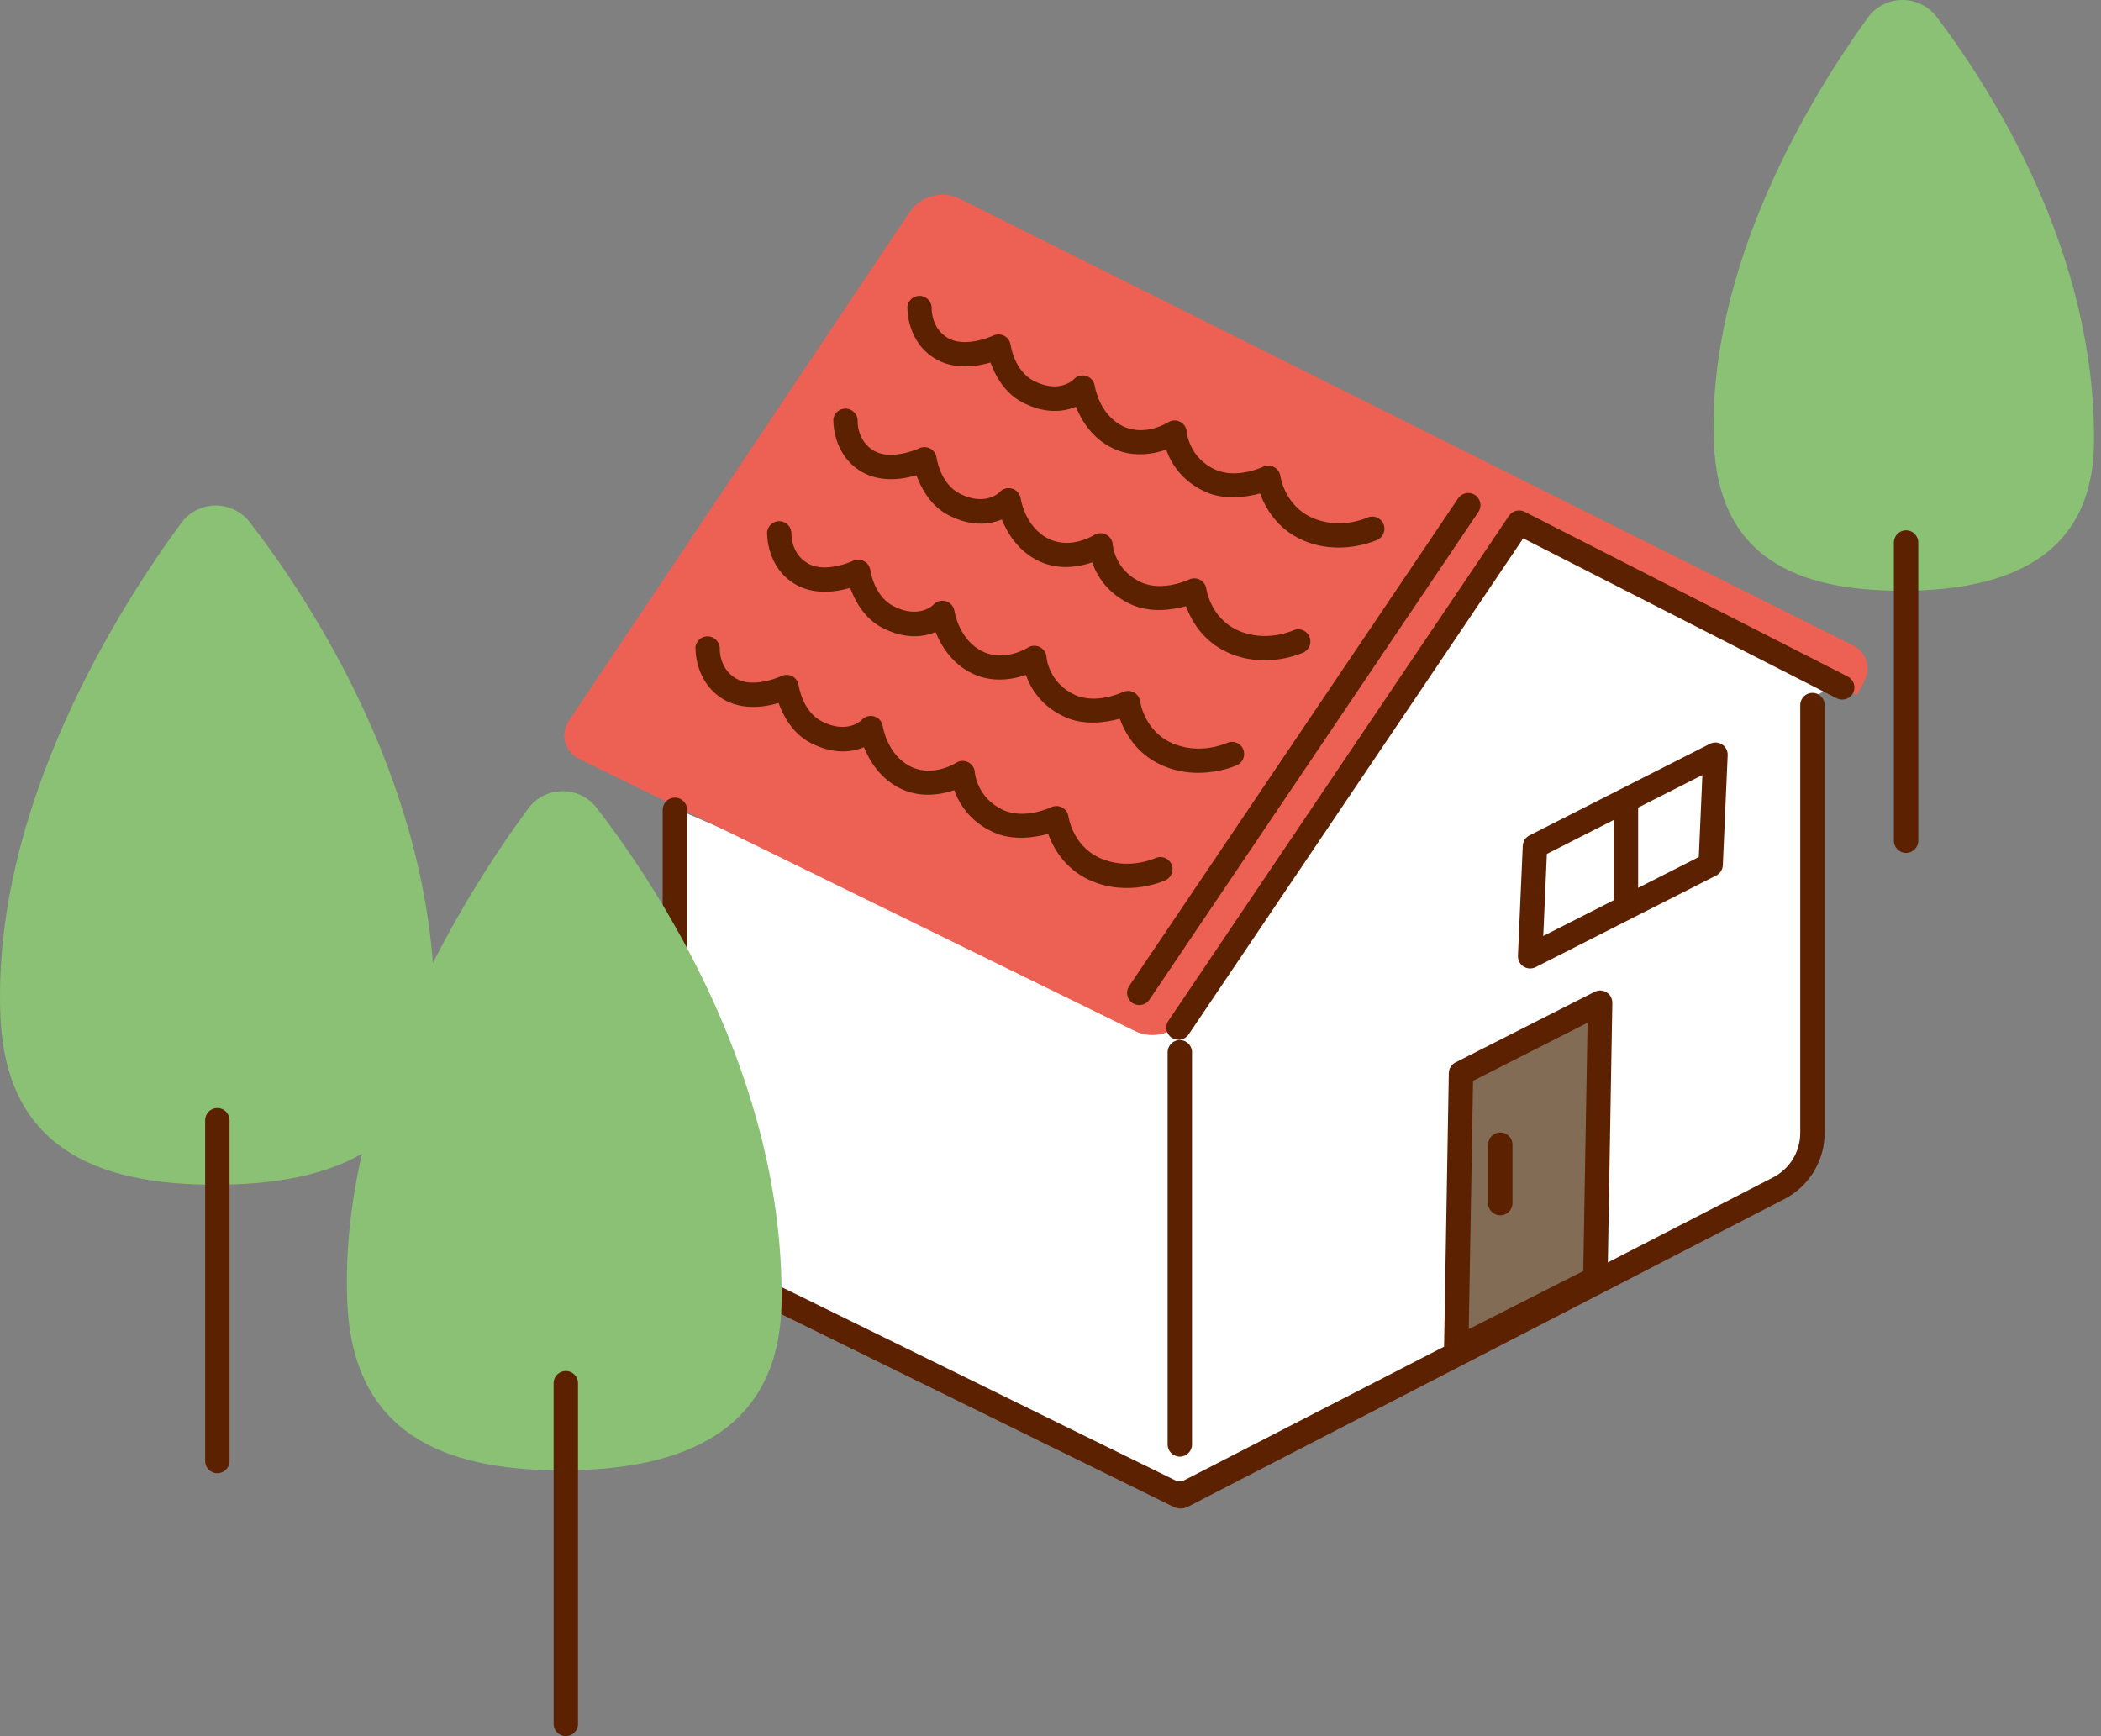
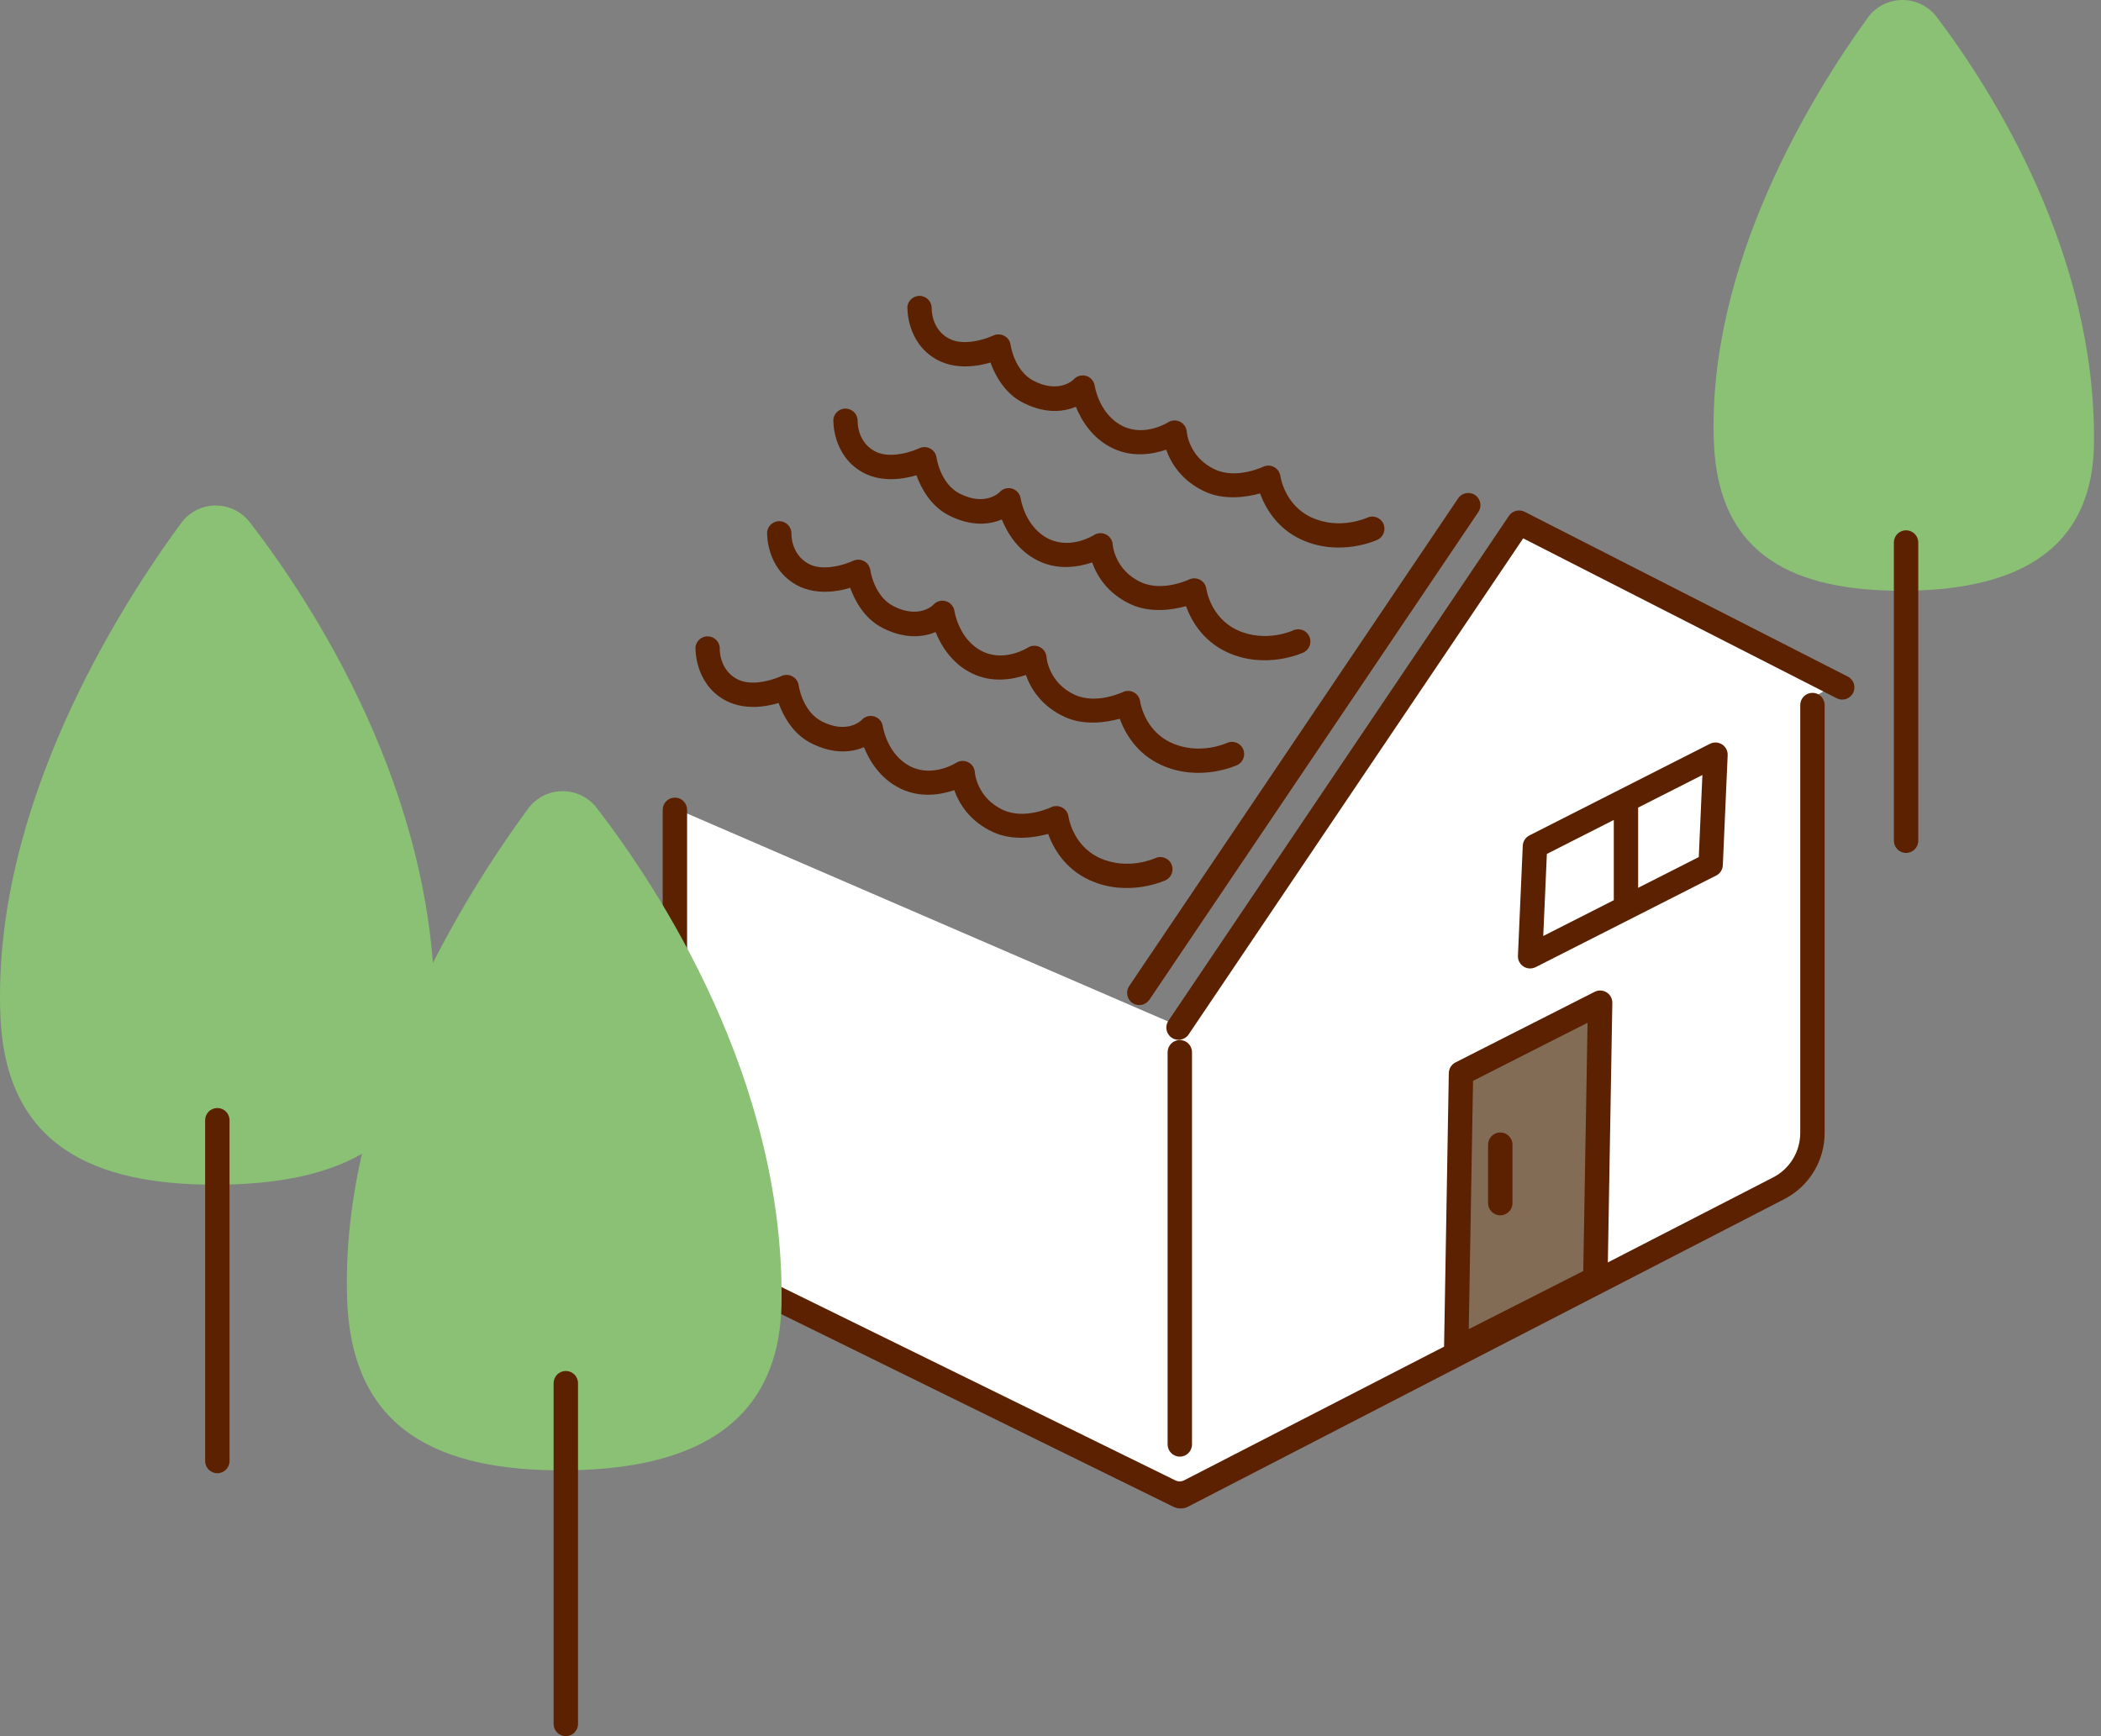
<svg xmlns="http://www.w3.org/2000/svg" width="219" height="181" viewBox="0 0 219 181" fill="none">
  <rect x="0" y="0" width="219" height="181" fill="#808080" stroke="none" />
  <g clip-path="url(#clip0_8_248)">
    <path fill-rule="evenodd" clip-rule="evenodd" d="M191.47 71.253L157.791 54.075L122.292 106.722L69.783 84.016V125.684C69.783 128.16 71.192 130.418 73.414 131.512C85.288 137.339 122.216 155.468 122.414 155.569C123.014 155.264 171.242 130.454 184.824 123.472C186.985 122.358 188.348 120.131 188.348 117.7V73.094" fill="white" />
    <path fill-rule="evenodd" clip-rule="evenodd" d="M166.787 104.535L152.289 111.898L151.791 140.655L166.294 133.296L166.787 104.535Z" fill="#836C55" />
-     <path fill-rule="evenodd" clip-rule="evenodd" d="M59.277 75.173C58.845 75.819 58.713 76.623 58.911 77.375C59.115 78.128 59.633 78.758 60.33 79.099C70.704 84.179 107.174 102.038 118.295 107.484C120.156 108.395 122.399 107.794 123.558 106.081C131.257 94.66 158.351 54.487 158.351 54.487L193.586 72.443C193.586 72.443 193.952 71.726 194.374 70.907C194.699 70.271 194.755 69.534 194.537 68.858C194.313 68.181 193.83 67.617 193.194 67.302C179.871 60.64 115.392 28.39 100.085 20.737C98.219 19.806 95.951 20.407 94.792 22.136C87.927 32.387 65.654 65.654 59.277 75.178V75.173Z" fill="#ED6155" />
    <path fill-rule="evenodd" clip-rule="evenodd" d="M201.864 1.754C201.005 0.636 199.667 -0.015 198.259 1.81777e-05C196.85 0.015 195.528 0.692 194.699 1.831C188.872 9.891 177.918 27.617 178.651 46.158C179.124 58.118 187.28 61.586 198.213 61.586C209.146 61.586 218.147 58.128 218.269 46.158C218.467 26.407 207.702 9.469 201.864 1.754Z" fill="#8AC175" />
    <path fill-rule="evenodd" clip-rule="evenodd" d="M26.01 54.411C25.151 53.318 23.829 52.687 22.436 52.702C21.042 52.718 19.741 53.384 18.907 54.497C12.413 63.33 -0.819 84.118 0.041 105.877C0.58 119.546 9.901 123.508 22.395 123.508C34.889 123.508 45.171 119.556 45.314 105.877C45.547 82.669 32.535 62.857 26.015 54.411H26.01Z" fill="#8AC175" />
    <path fill-rule="evenodd" clip-rule="evenodd" d="M197.41 56.557V87.647C197.41 88.349 197.979 88.919 198.681 88.919C199.383 88.919 199.952 88.349 199.952 87.647V56.557C199.952 55.855 199.383 55.285 198.681 55.285C197.979 55.285 197.41 55.855 197.41 56.557Z" fill="#5C2100" />
    <path fill-rule="evenodd" clip-rule="evenodd" d="M21.383 116.785V152.315C21.383 153.017 21.953 153.586 22.654 153.586C23.356 153.586 23.925 153.017 23.925 152.315V116.785C23.925 116.083 23.356 115.514 22.654 115.514C21.953 115.514 21.383 116.083 21.383 116.785Z" fill="#5C2100" />
    <path fill-rule="evenodd" clip-rule="evenodd" d="M167.596 131.613L168.063 104.555C168.069 104.108 167.845 103.691 167.468 103.457C167.092 103.218 166.614 103.198 166.218 103.401L151.715 110.759C151.293 110.973 151.028 111.4 151.018 111.873L150.525 140.39L184.814 122.755C172.33 129.177 130.55 150.667 123.436 154.323C123.147 154.471 122.806 154.476 122.516 154.334C117.563 151.903 74.538 130.779 74.538 130.779C72.748 129.905 71.619 128.084 71.619 126.091V84.423C71.619 83.722 71.049 83.152 70.348 83.152C69.646 83.152 69.076 83.722 69.076 84.423V126.091C69.076 129.05 70.76 131.756 73.419 133.063C73.419 133.063 116.022 153.998 122.313 157.085C122.801 157.324 123.37 157.319 123.848 157.069C130.184 153.8 174.099 131.125 185.983 125.013C188.572 123.68 190.194 121.016 190.194 118.107V73.5C190.194 72.799 189.624 72.229 188.923 72.229C188.221 72.229 187.651 72.799 187.651 73.5V118.107C187.651 120.065 186.558 121.855 184.819 122.75C181.107 124.662 174.806 127.901 167.601 131.608L167.596 131.613ZM121.707 109.696V150.586C121.707 151.288 122.277 151.857 122.979 151.857C123.68 151.857 124.25 151.288 124.25 150.586V109.696C124.25 108.995 123.68 108.425 122.979 108.425C122.277 108.425 121.707 108.995 121.707 109.696ZM165.48 106.625L165.033 132.508L153.098 138.565L153.545 112.681L165.48 106.625ZM155.112 119.333V125.43C155.112 126.131 155.681 126.701 156.383 126.701C157.085 126.701 157.654 126.131 157.654 125.43V119.333C157.654 118.631 157.085 118.061 156.383 118.061C155.681 118.061 155.112 118.631 155.112 119.333ZM123.904 107.835L158.773 56.124L191.45 72.794C192.075 73.114 192.843 72.865 193.159 72.239C193.479 71.614 193.23 70.846 192.604 70.531L158.92 53.353C158.351 53.063 157.649 53.241 157.288 53.775L121.789 106.422C121.397 107.001 121.55 107.795 122.135 108.186C122.714 108.578 123.508 108.425 123.899 107.845L123.904 107.835ZM119.811 104.22L154.1 53.373C154.491 52.794 154.339 52.001 153.754 51.609C153.174 51.217 152.381 51.37 151.989 51.955L117.7 102.801C117.309 103.381 117.461 104.174 118.041 104.565C118.621 104.957 119.414 104.804 119.806 104.225L119.811 104.22ZM180.085 78.733C180.105 78.28 179.881 77.853 179.505 77.609C179.124 77.365 178.646 77.34 178.239 77.543L159.424 87.093C159.017 87.301 158.747 87.713 158.727 88.171L158.224 99.638C158.203 100.091 158.427 100.518 158.803 100.762C159.185 101.006 159.663 101.031 160.07 100.828L178.885 91.278C179.296 91.07 179.561 90.658 179.581 90.2L180.085 78.733ZM168.211 85.486L161.239 89.025L160.863 97.579L168.216 93.846C168.216 93.816 168.216 93.79 168.216 93.76V85.491L168.211 85.486ZM72.499 67.566C72.499 67.566 72.371 71.166 75.489 72.951C76.73 73.663 78.143 73.785 79.404 73.648C80.055 73.577 80.655 73.439 81.153 73.287C81.637 74.614 82.623 76.496 84.52 77.462C86.32 78.382 87.8 78.448 88.918 78.24C89.346 78.158 89.722 78.036 90.052 77.894C90.627 79.308 91.756 81.204 93.897 82.227C95.977 83.218 98.087 82.847 99.47 82.374C99.958 83.747 101.057 85.628 103.538 86.757C105.547 87.673 107.83 87.327 109.254 86.935C109.778 88.379 110.963 90.541 113.525 91.731C117.594 93.617 121.494 91.766 121.494 91.766C122.129 91.466 122.399 90.709 122.099 90.073C121.799 89.437 121.041 89.168 120.406 89.468C120.406 89.468 117.558 90.8 114.593 89.427C111.786 88.125 111.374 85.135 111.374 85.135C111.324 84.734 111.08 84.383 110.724 84.189C110.368 83.996 109.946 83.981 109.574 84.154C109.574 84.154 106.839 85.476 104.581 84.449C101.804 83.183 101.616 80.528 101.616 80.528C101.591 80.081 101.331 79.674 100.93 79.47C100.528 79.262 100.05 79.282 99.668 79.526C99.668 79.526 97.299 81.047 94.985 79.943C92.458 78.733 92.02 75.718 92.02 75.718C91.944 75.224 91.593 74.823 91.115 74.685C90.637 74.548 90.124 74.701 89.803 75.077C89.803 75.077 88.339 76.572 85.669 75.209C83.615 74.162 83.249 71.441 83.249 71.441C83.188 71.039 82.944 70.693 82.582 70.505C82.227 70.317 81.799 70.312 81.433 70.485C81.433 70.485 80.396 70.983 79.114 71.126C78.352 71.207 77.492 71.177 76.74 70.749C74.95 69.722 75.026 67.658 75.026 67.658C75.051 66.956 74.502 66.366 73.8 66.341C73.099 66.315 72.509 66.864 72.483 67.566H72.499ZM170.753 84.194L177.451 80.798L177.074 89.351L170.753 92.559V84.2V84.194ZM79.964 55.56C79.964 55.56 79.837 59.16 82.954 60.945C84.194 61.657 85.608 61.779 86.869 61.642C87.52 61.571 88.12 61.433 88.618 61.281C89.102 62.608 90.088 64.49 91.985 65.456C93.785 66.376 95.265 66.442 96.383 66.234C96.811 66.152 97.187 66.03 97.517 65.888C98.092 67.302 99.221 69.198 101.362 70.221C103.442 71.217 105.552 70.841 106.935 70.368C107.423 71.741 108.522 73.623 111.003 74.751C113.012 75.667 115.295 75.321 116.719 74.929C117.248 76.374 118.428 78.535 120.99 79.725C125.059 81.611 128.959 79.76 128.959 79.76C129.594 79.46 129.864 78.703 129.564 78.067C129.264 77.431 128.506 77.162 127.871 77.462C127.871 77.462 125.023 78.794 122.058 77.421C119.251 76.119 118.844 73.129 118.844 73.129C118.789 72.728 118.55 72.377 118.194 72.183C117.838 71.99 117.416 71.975 117.044 72.148C117.044 72.148 114.309 73.47 112.051 72.443C109.274 71.177 109.086 68.522 109.086 68.522C109.061 68.075 108.801 67.673 108.4 67.464C107.998 67.256 107.52 67.276 107.139 67.515C107.139 67.515 104.769 69.036 102.455 67.932C99.928 66.722 99.49 63.706 99.49 63.706C99.414 63.218 99.063 62.812 98.585 62.674C98.107 62.537 97.594 62.689 97.273 63.066C97.273 63.066 95.809 64.561 93.139 63.198C91.085 62.15 90.719 59.43 90.719 59.43C90.658 59.028 90.413 58.682 90.052 58.494C89.697 58.306 89.269 58.301 88.903 58.474C88.903 58.474 87.866 58.972 86.584 59.115C85.822 59.201 84.962 59.165 84.21 58.738C82.42 57.711 82.496 55.652 82.496 55.652C82.521 54.95 81.972 54.36 81.27 54.335C80.569 54.309 79.979 54.858 79.953 55.56H79.964ZM86.869 43.824C86.869 43.824 86.742 47.424 89.859 49.209C91.1 49.921 92.514 50.043 93.775 49.905C94.421 49.834 95.026 49.692 95.524 49.544C96.007 50.872 96.994 52.753 98.891 53.719C100.691 54.64 102.17 54.706 103.289 54.497C103.716 54.416 104.093 54.294 104.423 54.151C104.998 55.565 106.127 57.462 108.267 58.484C110.347 59.481 112.458 59.104 113.841 58.632C114.329 60.005 115.427 61.886 117.909 63.015C119.923 63.93 122.201 63.584 123.625 63.193C124.148 64.637 125.333 66.798 127.896 67.988C131.964 69.875 135.864 68.024 135.864 68.024C136.5 67.724 136.77 66.966 136.47 66.33C136.17 65.695 135.412 65.425 134.776 65.725C134.776 65.725 131.929 67.058 128.964 65.685C126.157 64.383 125.745 61.393 125.745 61.393C125.689 60.991 125.45 60.64 125.094 60.447C124.738 60.254 124.311 60.238 123.945 60.411C123.945 60.411 121.209 61.733 118.951 60.706C116.175 59.44 115.987 56.786 115.987 56.786C115.961 56.338 115.702 55.931 115.3 55.728C114.898 55.519 114.42 55.54 114.039 55.779C114.039 55.779 111.669 57.299 109.356 56.196C106.828 54.986 106.391 51.97 106.391 51.97C106.315 51.482 105.964 51.075 105.486 50.938C105.008 50.8 104.494 50.953 104.174 51.329C104.174 51.329 102.709 52.824 100.04 51.462C97.985 50.414 97.619 47.693 97.619 47.693C97.558 47.292 97.314 46.946 96.953 46.758C96.597 46.57 96.17 46.565 95.804 46.737C95.804 46.737 94.766 47.236 93.485 47.378C92.722 47.459 91.863 47.429 91.11 47.002C89.32 45.98 89.397 43.915 89.397 43.915C89.422 43.213 88.873 42.623 88.171 42.598C87.469 42.573 86.879 43.122 86.854 43.824H86.869ZM94.588 32.067C94.588 32.067 94.461 35.667 97.579 37.452C98.819 38.164 100.233 38.286 101.494 38.149C102.145 38.077 102.745 37.94 103.243 37.793C103.726 39.12 104.713 41.001 106.61 41.968C108.41 42.888 109.89 42.954 111.008 42.746C111.435 42.664 111.812 42.542 112.142 42.4C112.717 43.813 113.846 45.71 115.987 46.732C118.066 47.729 120.177 47.353 121.56 46.88C122.048 48.253 123.147 50.134 125.628 51.263C127.637 52.178 129.92 51.833 131.344 51.441C131.873 52.885 133.052 55.047 135.615 56.236C139.683 58.123 143.584 56.272 143.584 56.272C144.219 55.972 144.489 55.214 144.189 54.579C143.889 53.943 143.131 53.673 142.495 53.974C142.495 53.974 139.648 55.306 136.683 53.933C133.876 52.631 133.464 49.641 133.464 49.641C133.408 49.239 133.169 48.888 132.813 48.695C132.457 48.502 132.03 48.487 131.664 48.66C131.664 48.66 128.928 49.982 126.671 48.955C123.894 47.688 123.706 45.034 123.706 45.034C123.68 44.586 123.421 44.185 123.019 43.976C122.618 43.768 122.14 43.788 121.758 44.027C121.758 44.027 119.389 45.547 117.075 44.444C114.548 43.234 114.11 40.218 114.11 40.218C114.034 39.73 113.683 39.323 113.205 39.186C112.727 39.049 112.213 39.201 111.893 39.578C111.893 39.578 110.429 41.073 107.759 39.71C105.705 38.662 105.338 35.942 105.338 35.942C105.277 35.54 105.033 35.194 104.672 35.006C104.316 34.818 103.889 34.813 103.523 34.986C103.523 34.986 102.486 35.484 101.204 35.626C100.441 35.708 99.582 35.677 98.829 35.25C97.04 34.228 97.116 32.163 97.116 32.163C97.141 31.462 96.592 30.872 95.89 30.846C95.189 30.821 94.599 31.37 94.573 32.072L94.588 32.067Z" fill="#5C2100" />
    <path fill-rule="evenodd" clip-rule="evenodd" d="M62.171 84.189C61.311 83.096 59.989 82.466 58.596 82.481C57.203 82.496 55.901 83.162 55.067 84.276C48.568 93.109 35.337 113.897 36.196 135.656C36.735 149.325 46.056 153.286 58.55 153.286C71.044 153.286 81.332 149.335 81.469 135.656C81.703 112.447 68.685 92.636 62.171 84.189Z" fill="#8AC175" />
    <path fill-rule="evenodd" clip-rule="evenodd" d="M57.706 144.199V179.729C57.706 180.43 58.276 181 58.977 181C59.679 181 60.249 180.43 60.249 179.729V144.199C60.249 143.497 59.679 142.928 58.977 142.928C58.276 142.928 57.706 143.497 57.706 144.199Z" fill="#5C2100" />
  </g>
  <defs>
    <clipPath id="clip0_8_248">
      <rect width="218.269" height="181" fill="white" />
    </clipPath>
  </defs>
</svg>